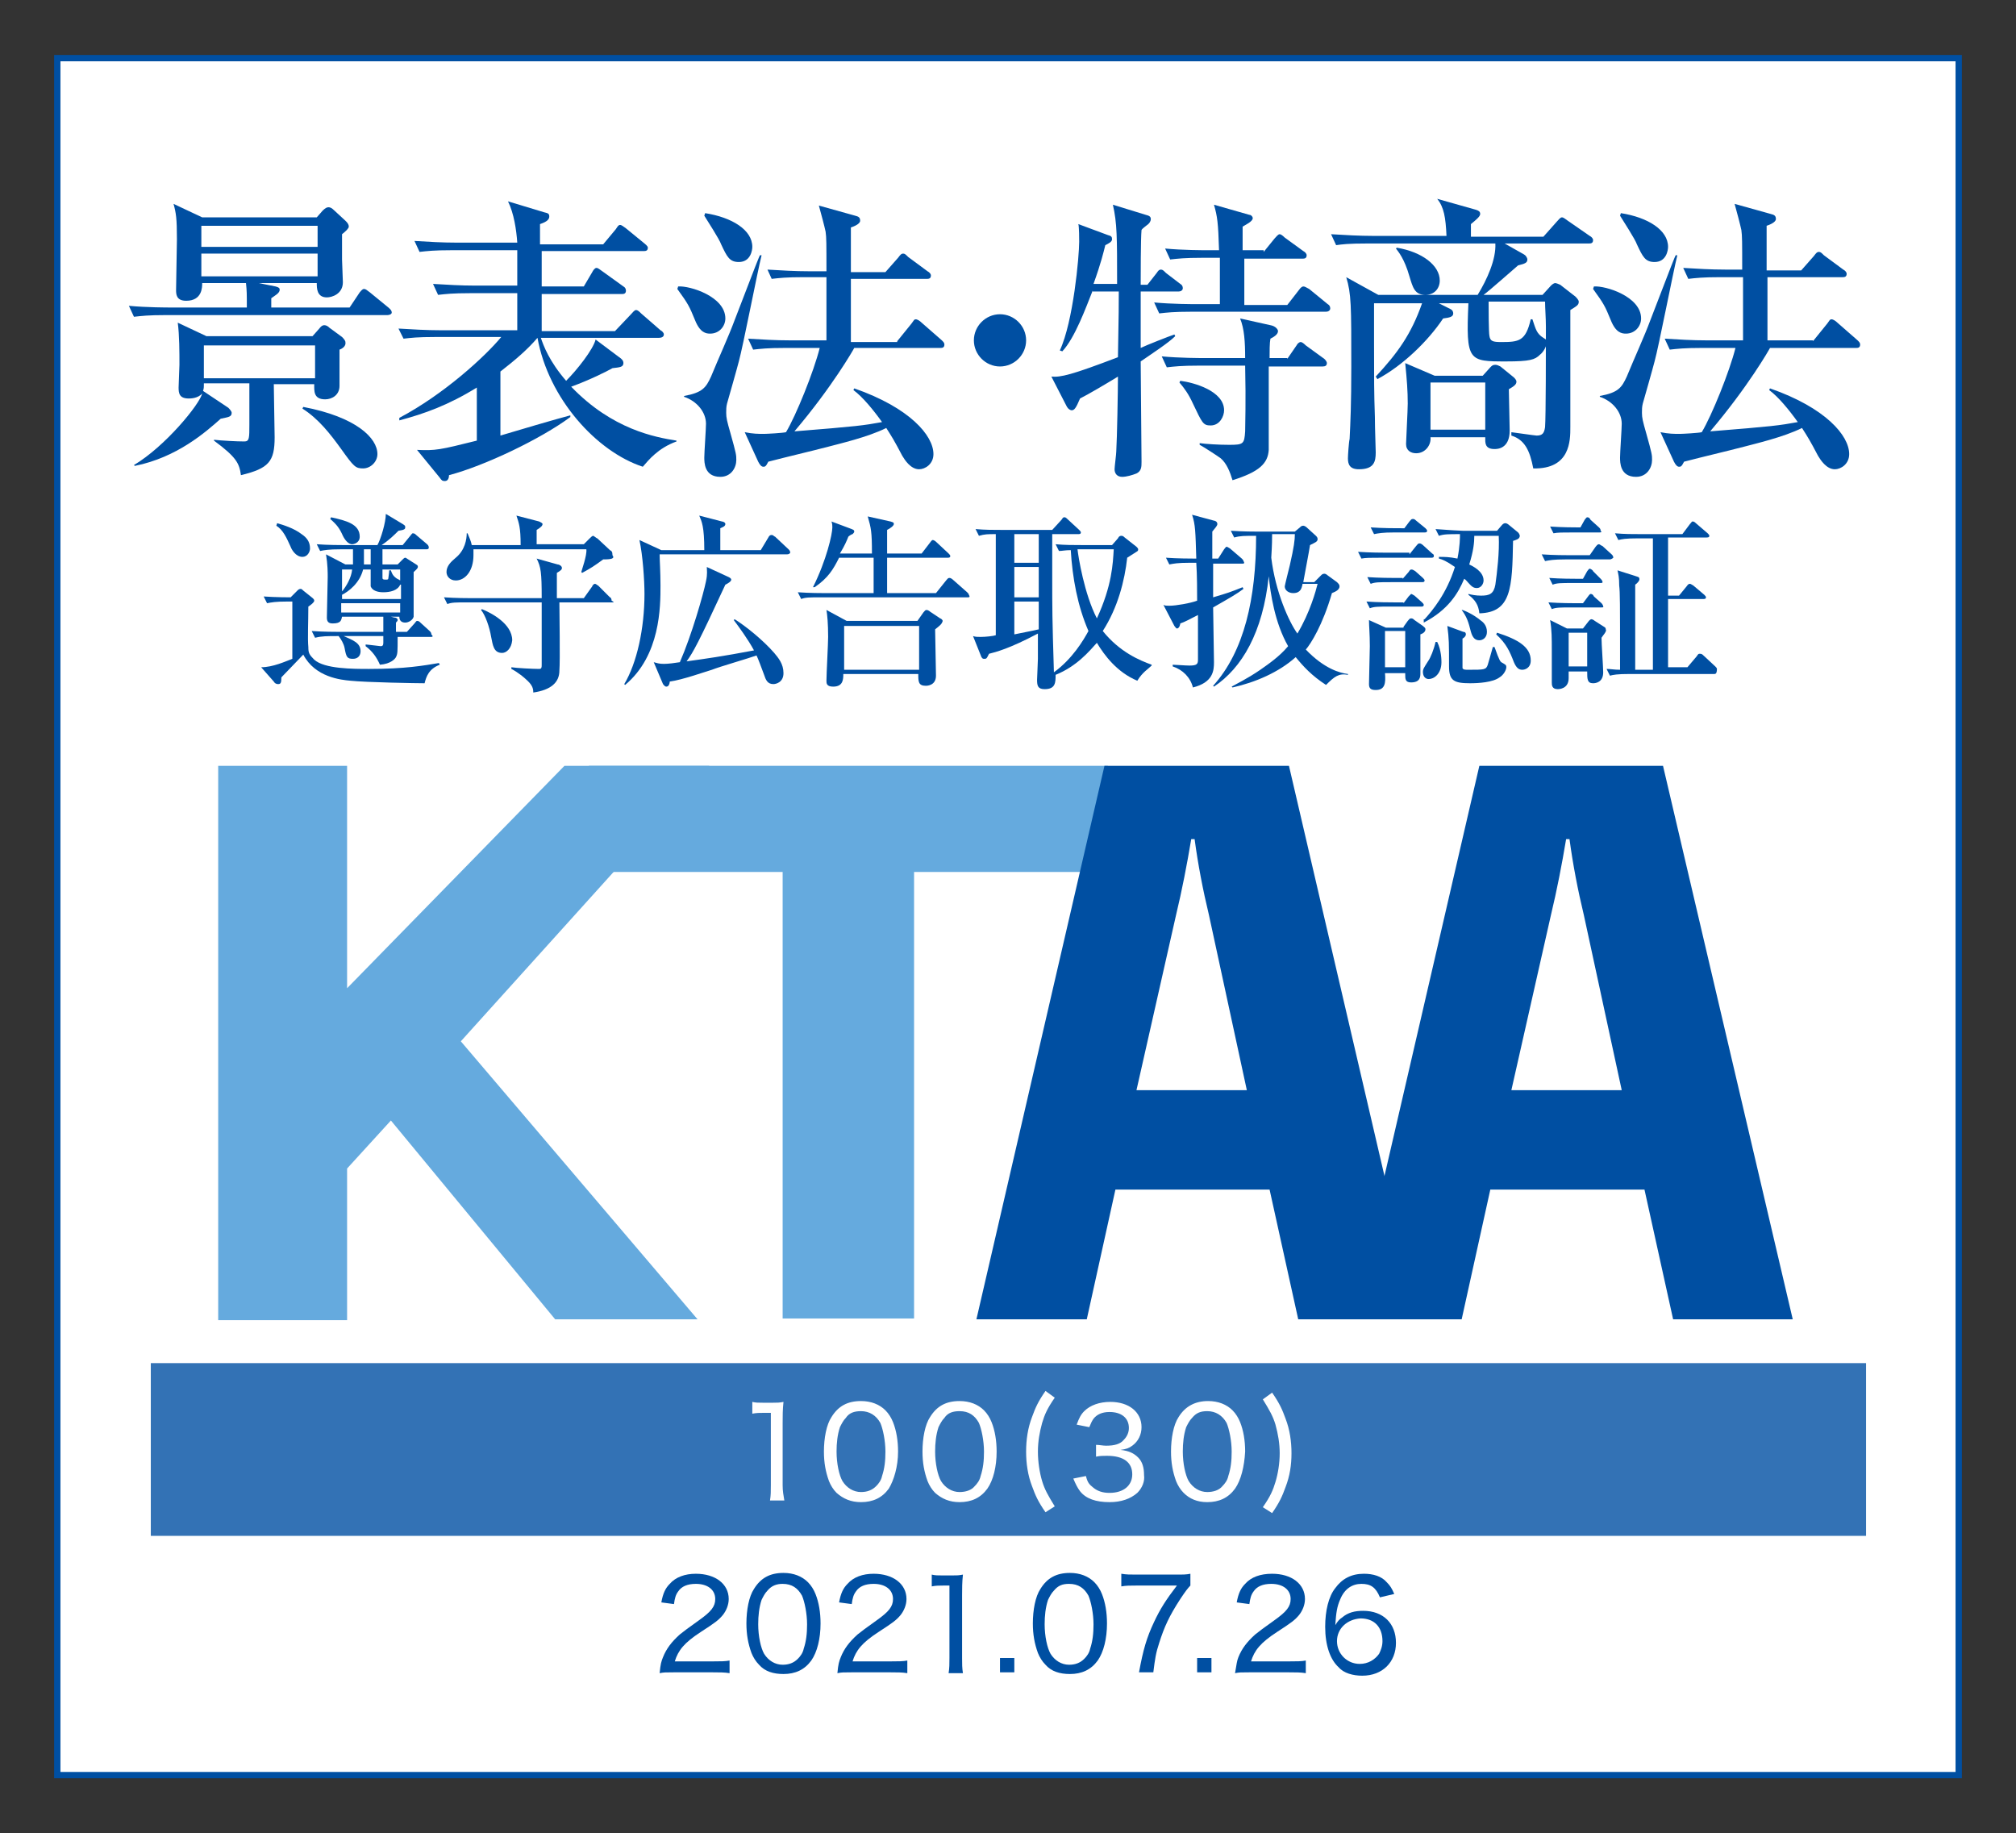
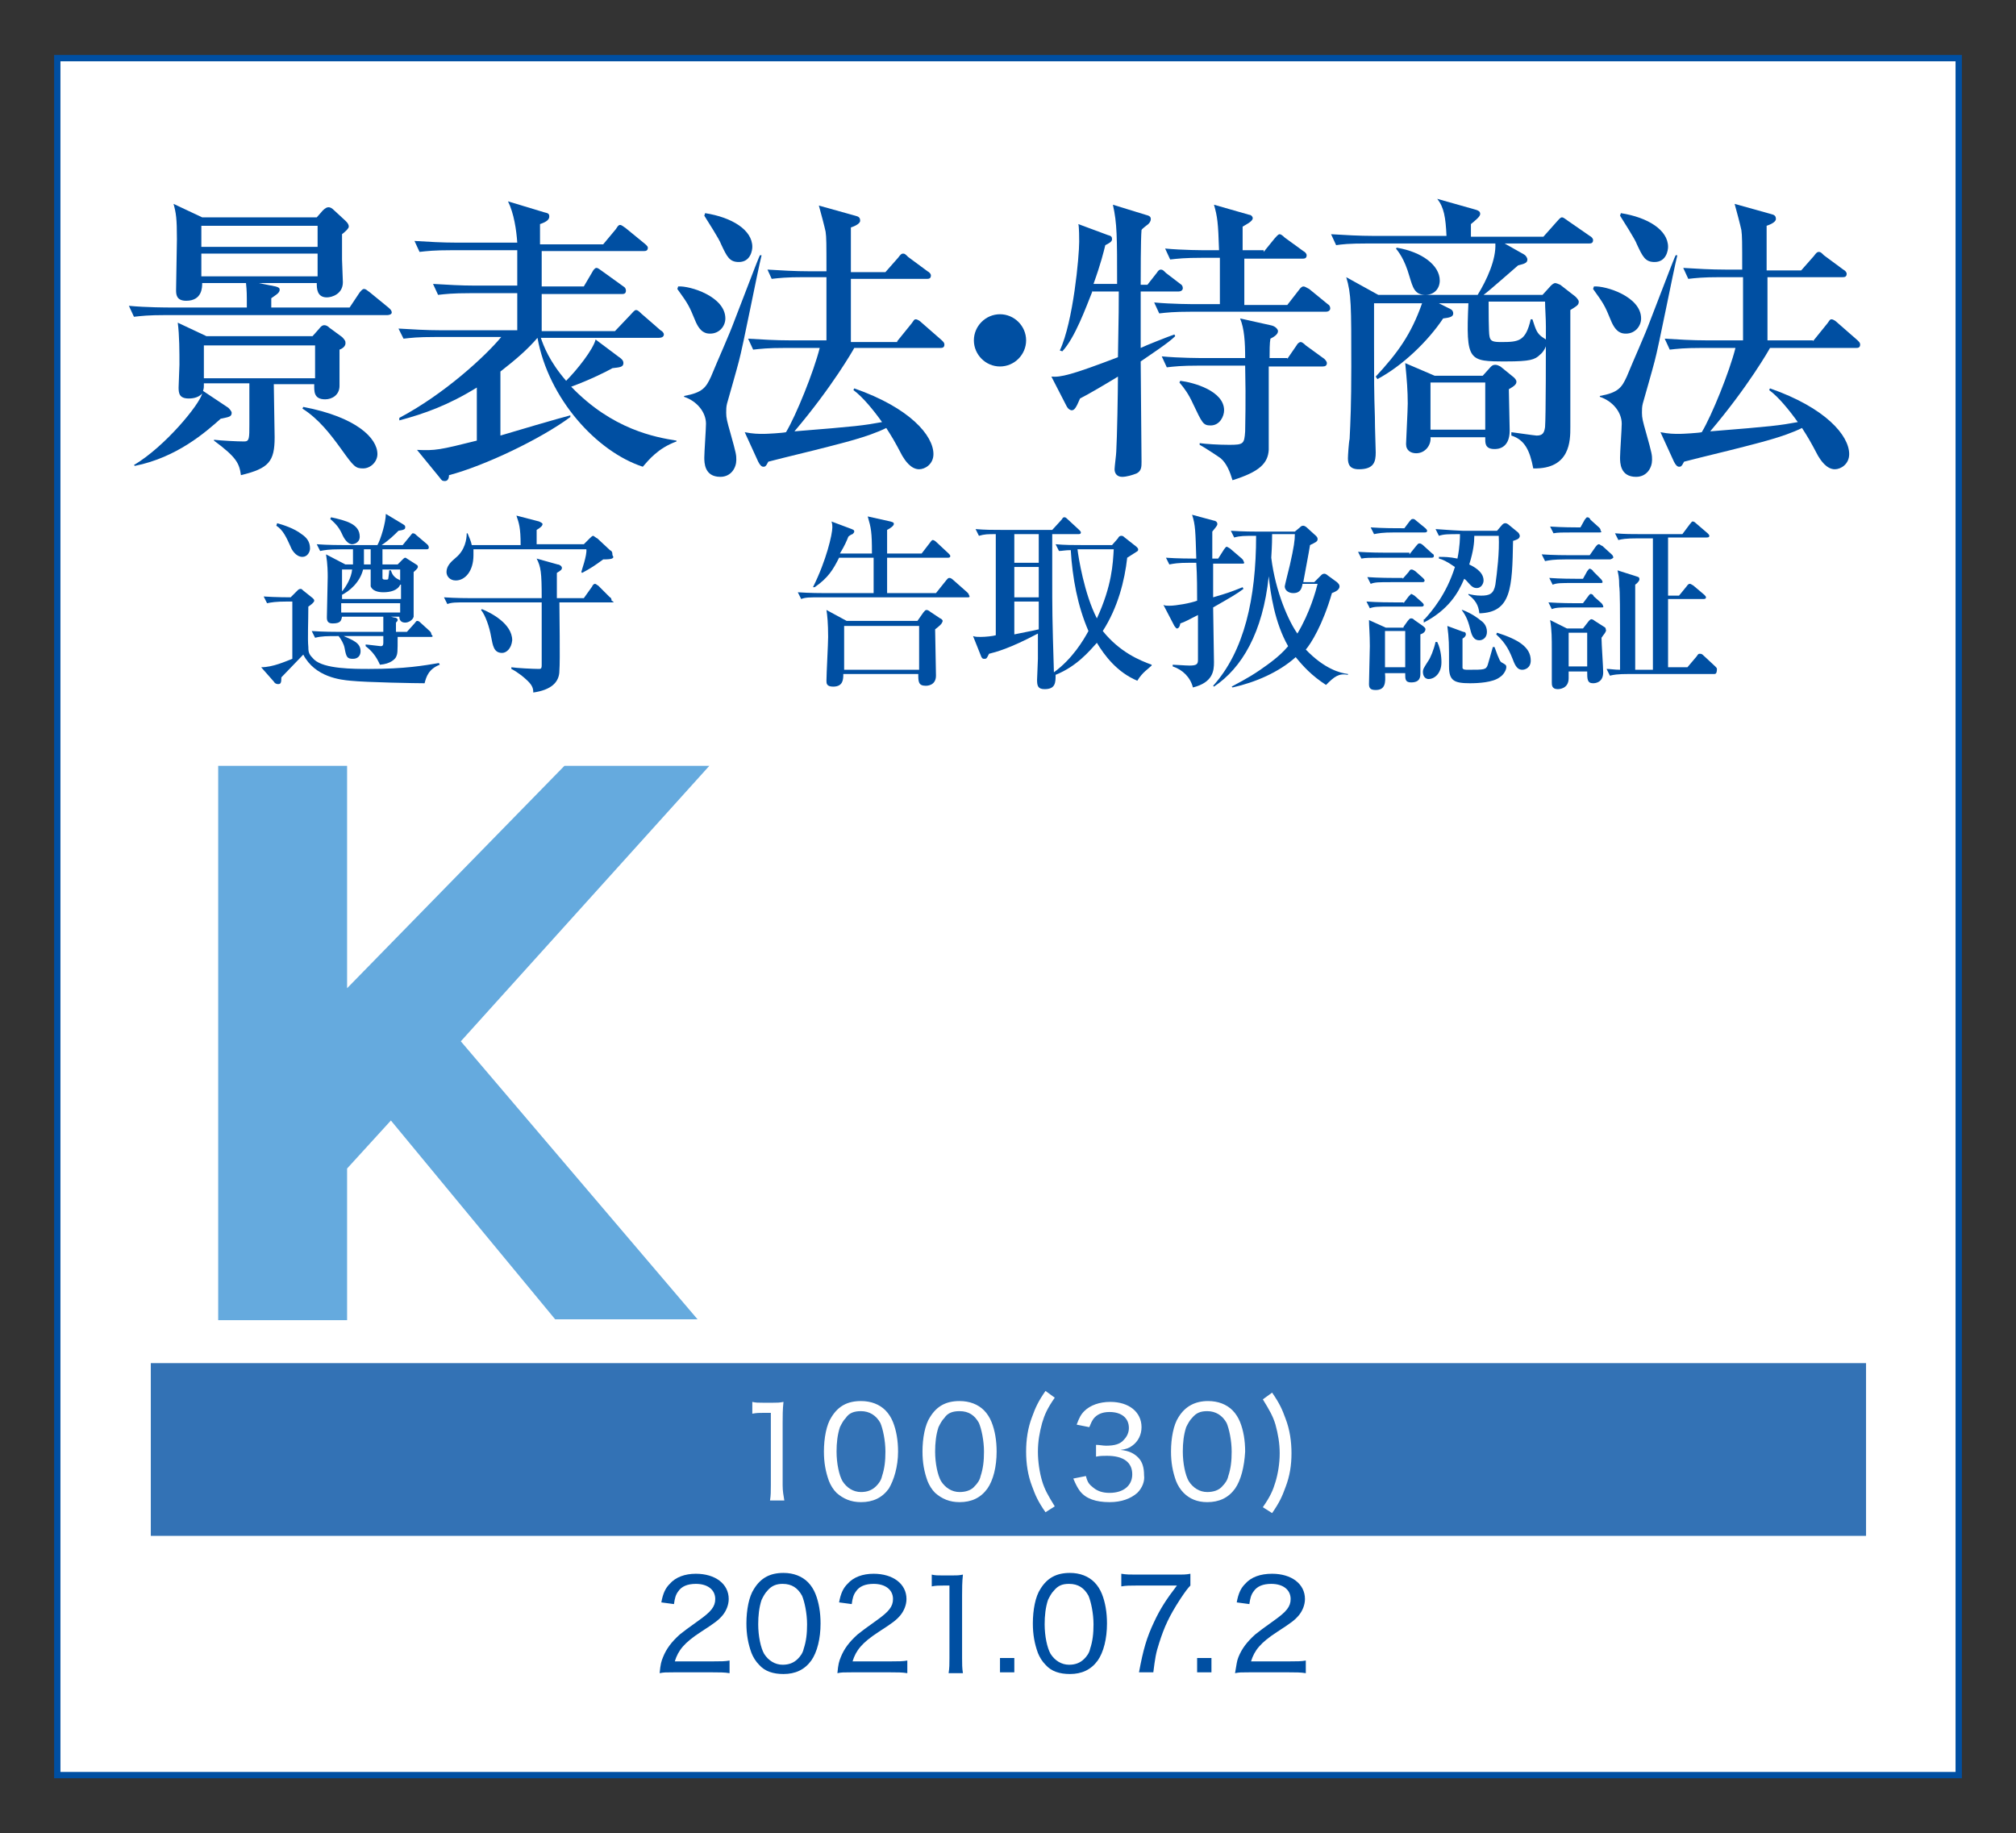
<svg xmlns="http://www.w3.org/2000/svg" version="1.1" id="レイヤー_1" x="0px" y="0px" viewBox="0 0 239.3 217.6" style="enable-background:new 0 0 239.3 217.6;" xml:space="preserve">
  <rect x="0" y="0" width="239.3" height="217.6" fill="#333333" stroke="none" />
  <style type="text/css">
	.st0{fill:#FFFFFF;stroke:#004FA2;stroke-width:0.75;stroke-miterlimit:10;}
	.st1{fill:#004FA2;}
	.st2{opacity:0.8;fill:#004FA2;}
	.st3{fill:#65AADE;}
</style>
  <rect x="6.8" y="6.9" class="st0" width="225.7" height="203.8" />
  <g>
-     <path class="st1" d="M212.8,156.6h-14.2l-3.4-15.4h-18.3l-3.4,15.4h-13.1l15.2-65.7h21.8L212.8,156.6z M188,108.6   c-0.7-2.9-1.3-6-1.7-9h-0.4c-0.5,3-1.1,6.1-1.8,9l-4.7,20.8h13.1L188,108.6z" />
-   </g>
+     </g>
  <g>
    <g>
      <path class="st1" d="M46,37.4H19.7c-2.1,0-2.9,0.1-3.8,0.2l-0.6-1.3c2.1,0.2,4.6,0.2,5,0.2h9c0-1.7,0-1.9-0.1-2.9h-5.2    c0,0.5,0,2.1-1.9,2.1c-1.2,0-1.2-0.8-1.2-1.3c0-0.9,0.1-5.1,0.1-6c0-2.5-0.1-3.1-0.4-4.2l3.4,1.6h13.6l0.7-0.8    c0.3-0.3,0.5-0.4,0.7-0.4c0.2,0,0.4,0.1,0.7,0.4l1.3,1.2c0.2,0.2,0.4,0.4,0.4,0.7c0,0.2-0.3,0.5-0.8,0.9v3c0,0.4,0.1,2.3,0.1,2.7    c0,1.4-1.3,1.8-1.9,1.8c-1.2,0-1.2-1.1-1.2-1.7h-6.9l2,0.4c0.4,0.1,0.5,0.2,0.5,0.4c0,0.4-0.6,0.7-1,1v1.1h9.3l1.2-1.8    c0.1-0.1,0.3-0.4,0.5-0.4c0.2,0,0.3,0.1,0.7,0.4l2.2,1.8c0.1,0.1,0.4,0.3,0.4,0.6C46.5,37.3,46.2,37.4,46,37.4z M40.3,41.5    c0,1.2,0,3.1,0,4.3c0,1.1-0.9,1.6-1.7,1.6c-1.4,0-1.3-1-1.3-1.8h-4.8c0,1,0.1,5.4,0.1,6.3c0,2.9-0.7,3.7-4,4.5    c-0.2-1.4-0.5-2.1-3.2-4.1v-0.1c0.9,0.1,2.7,0.2,3.6,0.2c0.6,0,0.6-0.4,0.6-2v-4.9h-5.4c0,0.5,0,0.6-0.1,0.9l3,2    c0.1,0.1,0.4,0.4,0.4,0.6c0,0.5-0.4,0.5-1.3,0.7c-1.8,1.6-5.2,4.6-10.2,5.6l-0.1-0.1c3.7-2.2,7.8-7.2,8.1-8.5    c-0.5,0.6-1.4,0.6-1.6,0.6c-1.1,0-1.2-0.6-1.2-1.3c0-0.4,0.1-2.3,0.1-2.7c0-1.5,0-3.5-0.2-5l3.4,1.6h12.6l0.8-0.9    c0.3-0.4,0.5-0.4,0.6-0.4c0.2,0,0.4,0.1,0.6,0.3l1.5,1.1c0.1,0.1,0.4,0.4,0.4,0.6C41.1,41.1,40.6,41.4,40.3,41.5z M37.6,26.8H23.9    v2.5h13.8V26.8z M37.6,30.1H23.9v2.7h13.8V30.1z M37.4,41H24.2v3.9h13.2V41z M43.1,55.6c-0.9,0-1.1-0.2-2.6-2.3    c-1.3-1.8-2.7-3.6-4.6-4.8l0.1-0.2c6.3,1.2,8.8,3.7,8.8,5.6C44.8,54.8,44,55.6,43.1,55.6z" />
      <path class="st1" d="M73.5,42.4c0.3,0.2,0.5,0.4,0.5,0.7c0,0.5-0.5,0.5-1.3,0.6c-0.7,0.4-2.7,1.4-4.9,2.2c4.9,5.1,10,6,12.5,6.4    v0.1c-2.2,0.8-3.3,2.2-4,3c-5.5-1.8-11.2-8.1-12.5-15.3c-1.2,1.4-2.6,2.6-4.4,4v7.6c1.3-0.4,7.1-2.1,8.3-2.4v0.2    c-3.5,2.6-10.2,5.8-14.4,6.9c0,0.3-0.1,0.7-0.5,0.7c-0.3,0-0.4-0.1-0.6-0.4l-2.7-3.3c2.2,0.1,2.7,0,7.1-1.1v-6.3    c-3.4,2.1-6.2,3.1-9.2,3.9l0-0.3c5.3-2.8,10.2-7.3,12.1-9.6h-7.8c-2.2,0-2.9,0.1-3.8,0.2L47.3,39c1.7,0.1,3.3,0.2,5,0.2h9.1v-4.4    h-5.6c-2.1,0-2.9,0.1-3.8,0.2l-0.6-1.3c1.7,0.1,3.3,0.2,5,0.2h5v-4.2h-7.8c-2.1,0-2.9,0.1-3.8,0.2l-0.6-1.3c1.6,0.1,3.3,0.2,5,0.2    h7.2c-0.1-1.5-0.4-3.5-1.1-4.9l4.3,1.3c0.5,0.1,0.6,0.2,0.6,0.5c0,0.3-0.2,0.6-1.1,0.9V29h7.5l1.5-1.8c0.2-0.3,0.3-0.5,0.5-0.5    c0.2,0,0.4,0.2,0.7,0.4l2.2,1.8c0.1,0.1,0.4,0.3,0.4,0.5c0,0.4-0.3,0.4-0.5,0.4H64.3V34h5l1-1.7c0.1-0.2,0.3-0.5,0.5-0.5    c0.2,0,0.4,0.2,0.7,0.4l2.5,1.8c0.2,0.1,0.3,0.3,0.3,0.5c0,0.4-0.3,0.4-0.5,0.4h-9.5v4.4H73l1.9-2c0.2-0.2,0.4-0.5,0.6-0.5    c0.2,0,0.4,0.2,0.6,0.4l2.3,2c0.2,0.1,0.4,0.3,0.4,0.5c0,0.3-0.3,0.4-0.6,0.4H64.2c0.3,0.9,1,2.8,3,5.1c1.3-1.3,3.2-3.7,3.5-4.9    L73.5,42.4z" />
      <path class="st1" d="M80.5,34c1.4-0.1,5.6,1.2,5.6,3.8c0,0.9-0.7,1.8-1.8,1.8c-0.5,0-1.2-0.1-1.8-1.6c-0.7-1.7-0.8-1.9-2.1-3.7    L80.5,34z M90.4,30.3c-0.5,2-2.2,10.8-2.7,12.6c-0.2,0.8-1.2,4.3-1.4,5c-0.1,0.4-0.1,0.7-0.1,1.1c0,0.6,0.1,1,0.5,2.4    c0.7,2.5,0.7,2.6,0.7,3.2c0,0.9-0.6,2-1.9,2c-1.9,0-1.9-1.7-1.9-2.3c0-0.6,0.2-3.4,0.2-4c0-1.4-1.1-2.7-2.6-3.2l0-0.1    c2.2-0.4,2.6-1,3.2-2.3c0.9-2.2,2.1-4.8,2.8-6.7c2.6-6.8,2.9-7.5,3-7.7H90.4z M83.7,25.3c3.2,0.5,5.6,2,5.6,4    c0,0.4-0.2,1.8-1.6,1.8c-1.1,0-1.4-0.6-2.1-2.1c-0.2-0.6-1.7-2.9-2-3.4L83.7,25.3z M106.5,40.5l1.7-2.1c0.3-0.4,0.3-0.5,0.5-0.5    c0.2,0,0.5,0.2,0.7,0.4l2.4,2.1c0.2,0.2,0.3,0.3,0.3,0.5c0,0.4-0.3,0.4-0.5,0.4h-10.2c-0.1,0.2-2.6,4.6-7.1,9.9    c7.5-0.6,8.2-0.7,10.4-1.1c-1-1.4-2.3-3-3.4-3.8l0.1-0.2c6.6,2.3,9.4,5.6,9.4,7.8c0,1.2-1,1.8-1.7,1.8c-1,0-1.7-1.1-2-1.6    c-1-1.9-1.2-2.2-1.9-3.3c-2.2,1.1-5.7,1.9-6.8,2.2c-2.3,0.6-4.9,1.2-7.2,1.8c-0.3,0.6-0.4,0.6-0.6,0.6s-0.4-0.2-0.6-0.6l-1.6-3.5    c1,0.2,1.6,0.2,2.3,0.2c0.3,0,2.2-0.1,2.6-0.2c1.2-2,3.3-7.2,4-10h-4.1c-2.1,0-2.9,0.1-3.8,0.2l-0.6-1.3c1.6,0.1,3.3,0.2,5,0.2    h4.3c0-1.4,0-6.6,0-7.5h-2.7c-2.1,0-2.9,0.1-3.8,0.2L91.1,32c1.6,0.1,3.3,0.2,5,0.2h2c0-3.3,0-4-0.1-4.7c-0.1-0.5-0.6-2.4-0.8-3.1    l4.3,1.2c0.4,0.1,0.6,0.2,0.6,0.6c0,0.4-0.8,0.7-1.1,0.8c0,0.3,0,4.9,0,5.3h4.1l1.5-1.7c0.3-0.4,0.4-0.5,0.6-0.5s0.3,0.1,0.6,0.4    l2.3,1.7c0.2,0.1,0.4,0.3,0.4,0.5c0,0.4-0.3,0.4-0.5,0.4H101c0,1.2,0,6.4,0,7.5H106.5z" />
      <path class="st1" d="M118.7,43.5c-1.7,0-3.1-1.4-3.1-3.1c0-1.7,1.4-3.1,3.1-3.1c1.7,0,3.1,1.4,3.1,3.1    C121.8,42.1,120.4,43.5,118.7,43.5z" />
      <path class="st1" d="M129.7,34.5c-0.8,2-2.1,5.6-3.6,7.2l-0.3-0.1c1.6-3.4,2.3-11.2,2.3-12.9c0-0.3,0-1.8-0.1-2.1l3.5,1.3    c0.4,0.1,0.5,0.2,0.5,0.5c0,0.3-0.4,0.5-0.8,0.7c-0.2,0.8-0.5,2.1-1.4,4.6h2.8c0-5.6,0-7.2-0.5-9.4l3.9,1.2    c0.4,0.1,0.6,0.2,0.6,0.5s-0.2,0.5-0.3,0.6c-0.1,0.1-0.7,0.5-0.8,0.7c-0.1,1-0.1,5.6-0.1,6.5h0.8l1.1-1.4c0.2-0.3,0.3-0.4,0.5-0.4    s0.3,0.1,0.6,0.4l1.7,1.3c0.2,0.1,0.3,0.3,0.3,0.5c0,0.3-0.3,0.4-0.5,0.4h-4.5v6.7c0.6-0.3,3.4-1.4,4-1.6l0.1,0.2    c-0.8,0.8-2.8,2.1-4.1,3c0,1.9,0.1,10.2,0.1,11.9c0,0.6,0,1.1-0.6,1.4c-0.5,0.2-1.2,0.4-1.7,0.4c-0.6,0-0.9-0.4-0.9-0.9    c0-0.3,0.2-1.8,0.2-2.1c0.1-1.6,0.2-7.3,0.2-8.9c-1.3,0.8-3.5,2.1-4.5,2.6c-0.5,1.2-0.7,1.4-1,1.4c-0.1,0-0.4-0.1-0.6-0.5    l-1.8-3.5c1.1,0.1,2.4-0.2,7.9-2.3c0.1-5.5,0.1-6.1,0.1-7.8H129.7z M150,29.9l1.3-1.6c0.2-0.2,0.4-0.5,0.6-0.5    c0.1,0,0.3,0.1,0.6,0.4l2.2,1.6c0.2,0.1,0.4,0.3,0.4,0.5c0,0.4-0.3,0.4-0.5,0.4h-6.9v5.5h5.1l1.4-1.8c0.2-0.3,0.4-0.4,0.5-0.4    c0.2,0,0.3,0.1,0.7,0.3l2.2,1.8c0.2,0.1,0.3,0.3,0.3,0.5c0,0.3-0.3,0.4-0.5,0.4h-16c-2.1,0-2.9,0.1-3.8,0.2l-0.6-1.3    c2.1,0.2,4.6,0.2,5,0.2h2.8c0-0.9,0-4.8,0-5.5h-2.1c-2.1,0-2.9,0.1-3.8,0.2l-0.6-1.3c2.1,0.2,4.6,0.2,5,0.2h1.4    c-0.1-3.3-0.2-4-0.6-5.4l4.2,1.2c0.2,0,0.4,0.2,0.4,0.4c0,0.4-0.9,0.8-1.2,1v2.8H150z M152.8,42.6l1.1-1.6    c0.1-0.2,0.3-0.4,0.5-0.4c0.1,0,0.3,0.1,0.6,0.4l2.2,1.6c0.1,0.1,0.3,0.3,0.3,0.5c0,0.3-0.2,0.4-0.5,0.4h-6.4c0,1.6,0,9.3,0,9.9    c-0.1,1.6-1.1,2.6-4.3,3.6c-0.3-1-0.7-2-1.4-2.6c-0.4-0.3-2.1-1.4-2.5-1.6l0-0.2c0.7,0.1,2.2,0.2,3.5,0.2c1.7,0,1.8-0.1,1.9-1.6    c0-1,0.1-3.3,0-7.8h-5.5c-2.1,0-2.9,0.1-3.8,0.2l-0.6-1.3c2.1,0.2,4.6,0.2,5,0.2h4.9c0-1.9-0.1-3.5-0.6-4.7l3.6,0.8    c0.6,0.1,0.9,0.5,0.9,0.7c0,0.4-0.5,0.7-0.9,0.9c-0.1,0.5-0.1,1.5-0.1,2.3H152.8z M140.1,45.2c1.6,0.2,5.2,1.2,5.2,3.5    c0,0.7-0.5,1.8-1.6,1.8c-0.9,0-1-0.3-2.1-2.6c-0.5-1.1-1-1.8-1.6-2.5L140.1,45.2z" />
      <path class="st1" d="M176.7,36c0,0.4,0,3.5,0.1,3.9c0.1,0.6,0.4,0.7,1.4,0.7c2.1,0,2.9-0.1,3.5-2.7h0.2c0.4,1.2,0.5,1.7,1.3,2.2    c0.3,0.2,0.4,0.2,0.4,0.5c0,0.5-0.4,1.2-0.8,1.5c-0.6,0.6-1.2,0.8-4,0.8c-4.5,0-4.8,0-4.5-6.9h-3.5l1.4,0.7    c0.2,0.1,0.3,0.3,0.3,0.5c0,0.4-0.4,0.5-1.2,0.6c-1.8,2.7-4.8,5.6-7.8,7.2l-0.2-0.3c2.6-2.8,4.2-5,5.5-8.7h-5.7v4.9    c0,4.1,0,5.7,0.1,8.6c0,1.4,0.1,3.7,0.1,4.2c0,1.1-0.2,2-2,2c-1.1,0-1.3-0.6-1.3-1.3c0-0.3,0.1-1.9,0.2-2.3c0.1-2,0.2-4.1,0.2-8.6    c0-7.3,0-8.6-0.6-10.6l3.8,2.1h11.8c1.1-1.8,2.2-4.2,2.1-6.1h-15.1c-2.4,0-3.1,0.1-3.8,0.2l-0.6-1.3c1.6,0.1,3.4,0.2,5,0.2h8.7    c-0.1-2.2-0.3-3.4-1.1-4.4l4.6,1.3c0.3,0.1,0.5,0.2,0.5,0.5c0,0.3-0.5,0.7-1.1,1.2c0,0.5,0,0.8,0,1.5h8.6l1.6-1.8    c0.2-0.2,0.4-0.5,0.6-0.5c0.2,0,0.4,0.2,0.7,0.4l2.6,1.8c0.2,0.1,0.4,0.3,0.4,0.5c0,0.4-0.3,0.4-0.5,0.4h-10l2.3,1.3    c0.2,0.1,0.4,0.4,0.4,0.6c0,0.4-0.3,0.5-1.1,0.7c-0.6,0.5-3.4,3-4.1,3.5h7l1-1.1c0.2-0.2,0.4-0.3,0.5-0.3s0.4,0.1,0.6,0.2l1.8,1.4    c0.1,0.1,0.4,0.4,0.4,0.6c0,0.4-0.2,0.5-1,1c0,2,0,11.7,0,13.9c0,1.6,0,5-4.4,4.9c-0.4-2.1-1-3.4-2.6-3.9l0-0.4    c0.1,0,2.8,0.4,3,0.4c0.7,0,0.9-0.3,1-1c0.1-1.2,0.1-9.3,0.1-11.9c0-1.1-0.1-2.2-0.1-3H176.7z M165.8,29.4c3,0.5,5.1,2.1,5.1,3.9    c0,0.9-0.6,1.7-1.7,1.7c-1.3,0-1.5-0.9-1.9-2.2c-0.6-2.1-1.3-2.9-1.6-3.3L165.8,29.4z M176,44.6l0.9-1c0.2-0.2,0.3-0.3,0.6-0.3    c0.2,0,0.4,0.1,0.6,0.2l1.6,1.3c0.1,0.1,0.3,0.3,0.3,0.5c0,0.3-0.2,0.5-0.9,0.9c0,0.7,0.1,4.1,0.1,4.9c0,2.2-1.5,2.2-1.8,2.2    c-1.2,0-1.1-0.8-1.1-1.4h-6.5c0.1,0.9-0.6,1.9-1.7,1.9c-0.6,0-1.2-0.3-1.2-1.1c0-0.4,0.2-4,0.2-4.8c0-1.5-0.1-2.8-0.3-4.8l3.5,1.5    H176z M169.8,45.5V51h6.5v-5.6H169.8z" />
      <path class="st1" d="M189.2,34c1.4-0.1,5.6,1.2,5.6,3.8c0,0.9-0.7,1.8-1.8,1.8c-0.5,0-1.2-0.1-1.8-1.6c-0.7-1.7-0.8-1.9-2.1-3.7    L189.2,34z M199.1,30.3c-0.5,2-2.2,10.8-2.7,12.6c-0.2,0.8-1.2,4.3-1.4,5c-0.1,0.4-0.1,0.7-0.1,1.1c0,0.6,0.1,1,0.5,2.4    c0.7,2.5,0.7,2.6,0.7,3.2c0,0.9-0.6,2-1.9,2c-1.9,0-1.9-1.7-1.9-2.3c0-0.6,0.2-3.4,0.2-4c0-1.4-1.1-2.7-2.6-3.2l0-0.1    c2.2-0.4,2.6-1,3.2-2.3c0.9-2.2,2.1-4.8,2.8-6.7c2.6-6.8,2.9-7.5,3-7.7H199.1z M192.4,25.3c3.2,0.5,5.6,2,5.6,4    c0,0.4-0.2,1.8-1.6,1.8c-1.1,0-1.4-0.6-2.1-2.1c-0.2-0.6-1.7-2.9-2-3.4L192.4,25.3z M215.2,40.5l1.7-2.1c0.3-0.4,0.3-0.5,0.5-0.5    c0.2,0,0.5,0.2,0.7,0.4l2.4,2.1c0.2,0.2,0.3,0.3,0.3,0.5c0,0.4-0.3,0.4-0.5,0.4h-10.2c-0.1,0.2-2.6,4.6-7.1,9.9    c7.5-0.6,8.2-0.7,10.4-1.1c-1-1.4-2.3-3-3.4-3.8l0.1-0.2c6.6,2.3,9.4,5.6,9.4,7.8c0,1.2-1,1.8-1.7,1.8c-1,0-1.7-1.1-2-1.6    c-1-1.9-1.2-2.2-1.9-3.3c-2.2,1.1-5.7,1.9-6.8,2.2c-2.3,0.6-4.9,1.2-7.2,1.8c-0.3,0.6-0.4,0.6-0.6,0.6s-0.4-0.2-0.6-0.6l-1.6-3.5    c1,0.2,1.6,0.2,2.3,0.2c0.3,0,2.2-0.1,2.6-0.2c1.2-2,3.3-7.2,4-10H202c-2.1,0-2.9,0.1-3.8,0.2l-0.6-1.3c1.6,0.1,3.3,0.2,5,0.2h4.3    c0-1.4,0-6.6,0-7.5h-2.7c-2.1,0-2.9,0.1-3.8,0.2l-0.6-1.3c1.6,0.1,3.3,0.2,5,0.2h2c0-3.3,0-4-0.1-4.7c-0.1-0.5-0.6-2.4-0.8-3.1    l4.3,1.2c0.4,0.1,0.6,0.2,0.6,0.6c0,0.4-0.8,0.7-1.1,0.8c0,0.3,0,4.9,0,5.3h4.1l1.5-1.7c0.3-0.4,0.4-0.5,0.6-0.5s0.3,0.1,0.6,0.4    l2.3,1.7c0.2,0.1,0.4,0.3,0.4,0.5c0,0.4-0.3,0.4-0.5,0.4h-8.9c0,1.2,0,6.4,0,7.5H215.2z" />
    </g>
  </g>
  <g>
    <path class="st1" d="M50.4,81.1c-0.9,0-6.9-0.1-8.8-0.3c-1.1-0.1-4.2-0.4-5.6-3.1c-0.4,0.4-2.2,2.3-2.6,2.7c0,0.7-0.1,0.8-0.4,0.8   c-0.2,0-0.4-0.1-0.5-0.3L31,79.2c1.4,0,2.9-0.7,3.7-1c0-5.7,0-6.3,0-6.8h-0.6c-1.4,0-1.9,0.1-2.4,0.2l-0.4-0.8   c1.4,0.1,3.1,0.1,3.2,0.1l0.8-0.8c0.1-0.1,0.2-0.2,0.4-0.2c0.1,0,0.2,0.1,0.3,0.2l1,0.8c0.1,0.1,0.3,0.2,0.3,0.4   c0,0.2-0.4,0.5-0.7,0.7c0,1.8-0.1,3.8,0,4.8c0,0.7,0.1,0.9,0.7,1.5c1.2,1.1,4.6,1.1,6.5,1.1c4.3,0,6.5-0.4,8.3-0.7l0.1,0.2   C50.9,79.4,50.6,80.3,50.4,81.1z M35.9,66.1c-0.8,0-1.3-0.9-1.4-1.2c-0.5-1.1-0.9-2-1.7-2.5l0.1-0.3c0.7,0.2,2,0.6,2.9,1.3   c0.6,0.4,1,0.9,1,1.7C36.8,65.5,36.5,66.1,35.9,66.1z M51.1,75.6h-3.9c0,1.8,0,2-0.2,2.4c-0.1,0.2-0.6,0.8-1.9,0.9   c-0.4-0.9-0.9-1.6-1.7-2.2v-0.2c0.2,0,1.7,0.2,1.8,0.2c0.2,0,0.3-0.1,0.3-0.4c0,0,0-0.5,0-0.8h-4.7c1.1,0.5,2,0.8,2,1.8   c0,0.5-0.3,0.9-0.9,0.9c-0.7,0-0.8-0.2-1-1.3c-0.1-0.5-0.4-1-0.7-1.4c-1.4,0-2,0-2.8,0.2L37,74.9c1.4,0.1,2.9,0.1,3.2,0.1h5.3   c0-0.2,0-1.6,0-1.8h-4.9c-0.1,0.4-0.1,0.8-1.1,0.8c-0.5,0-0.7-0.2-0.7-0.7c0-0.7,0.1-4.1,0.1-4.8c0-0.5,0-1.5-0.2-2.7L41,67h0.9   c0-0.3,0-1.1,0-1.8h-1.5c-1.4,0-1.9,0.1-2.4,0.2l-0.4-0.8c1.3,0.1,2.9,0.1,3.2,0.1h4c0.4-0.7,1-2.7,1-3.7l2,1.2   c0.3,0.2,0.3,0.2,0.3,0.4c0,0.2-0.1,0.3-0.8,0.4c-0.5,0.5-1.1,1.1-2,1.7h2.5l0.9-1.1c0.1-0.1,0.2-0.3,0.3-0.3   c0.2,0,0.3,0.1,0.4,0.2l1.3,1.1c0.1,0.1,0.2,0.2,0.2,0.4c0,0.2-0.2,0.2-0.3,0.2h-5.2V67h1.8l0.6-0.6c0.1-0.1,0.2-0.2,0.3-0.2   c0.1,0,0.2,0.1,0.2,0.1l1.1,0.7c0.2,0.1,0.2,0.2,0.2,0.3c0,0.2-0.4,0.5-0.5,0.6c0,0.8,0,5,0,5.3c-0.1,0.4-0.6,0.7-1,0.7   c-0.4,0-0.7-0.2-0.7-0.7h-1l0.4,0.1c0.2,0,0.4,0.1,0.4,0.3c0,0.1-0.1,0.2-0.2,0.3c0,0.1,0,0.7,0,1.1h1.3l0.9-1   c0.1-0.1,0.2-0.3,0.3-0.3c0.2,0,0.3,0.1,0.4,0.2l1.1,1c0.1,0.1,0.2,0.2,0.2,0.4C51.5,75.6,51.3,75.6,51.1,75.6z M41.8,64.6   c-0.4,0-0.8-0.4-1.1-1c-0.4-0.9-0.7-1.3-1.5-2l0.1-0.2c1.8,0.4,3.4,0.8,3.4,2.3C42.7,64.5,41.9,64.6,41.8,64.6z M47.5,69.4   c-0.3,0.7-1.2,0.9-2,0.9c-0.7,0-1.3-0.2-1.5-0.7C44,69.2,44,69.1,44,67.6h-0.9c-0.4,1.6-1.7,2.6-2.5,3v0.5h7V69.4z M40.6,67.6v2.6   c0.5-0.6,1.1-1.6,1.2-2.6H40.6z M47.5,71.6h-7v1.1h7V71.6z M43.2,65.2c0,1,0,1.5,0,1.8H44l0-1.8H43.2z M47.5,67.6h-2.1v1   c0,0.2,0.2,0.2,0.4,0.2c0.2,0,0.3,0,0.3-0.2c0-0.1,0.1-0.6,0.1-0.9h0.2c0.1,0.3,0.2,0.6,0.6,0.9c0.1,0.1,0.4,0.2,0.5,0.3V67.6z" />
    <path class="st1" d="M72.7,71.5h-6.3c0,1.3,0.1,6.9,0,8.1c0,1.4-1,2.3-3.1,2.6c0-0.5-0.1-0.9-0.9-1.6c-0.1-0.1-0.9-0.8-1.7-1.2   l0-0.2c0.6,0.1,2.6,0.2,3.3,0.2c0.3,0,0.3-0.2,0.3-0.5c0-2.1,0-5.3,0-7.4h-8.8c-1.4,0-1.9,0-2.4,0.2l-0.4-0.8   c1.4,0.1,3,0.1,3.2,0.1h8.4c0-3.1-0.1-3.7-0.6-4.7l2.5,0.7c0.2,0,0.5,0.2,0.5,0.4c0,0.2-0.1,0.3-0.6,0.6v3h3.2l1-1.4   c0-0.1,0.2-0.3,0.3-0.3c0.2,0,0.3,0.2,0.4,0.2l1.4,1.4c0.1,0,0.2,0.2,0.2,0.4C73,71.5,72.8,71.5,72.7,71.5z M71.6,66.4   c-1.1,0.8-1.4,1-2.5,1.6l-0.1-0.1c0-0.1,0.7-2,0.6-2.7H56.2c0,0.2,0,0.4,0,0.7c0,1.9-1,3-2.1,3c-0.7,0-1.1-0.5-1.1-1   c0-0.7,0.5-1.2,1.1-1.7c1.1-0.9,1.3-2.2,1.3-2.9h0.1c0.2,0.5,0.4,0.9,0.5,1.4h5.8c0-2.1-0.2-2.6-0.5-3.5l2.7,0.7   c0.2,0.1,0.4,0.2,0.4,0.3c0,0.2-0.2,0.4-0.7,0.7v1.7h5.6l0.7-0.7c0.1-0.1,0.3-0.3,0.4-0.3s0.4,0.3,0.5,0.3l1.5,1.4   c0.2,0.1,0.3,0.2,0.3,0.6C73,66.3,72.6,66.4,71.6,66.4z M59.6,77.5c-1,0-1.1-0.9-1.3-1.9c-0.2-1.2-0.7-2.6-1.2-3.2l0.1-0.1   c1,0.4,3.6,1.7,3.6,3.7C60.7,77,60.1,77.5,59.6,77.5z" />
-     <path class="st1" d="M93.3,65.8h-15c0,0.8,0.1,2,0.1,3.7c0,2.5,0,8.3-4.2,11.8l-0.1-0.1c1.5-2.5,2.4-6.6,2.4-10.7   c0-1.6-0.2-4.6-0.6-6.4l2.6,1.2h5.1c0-2.8-0.3-3.4-0.6-4.1l2.7,0.7c0.1,0,0.4,0.1,0.4,0.3c0,0.3-0.4,0.4-0.6,0.5v2.6h4.8l0.9-1.5   c0.1-0.2,0.2-0.3,0.4-0.3s0.3,0.2,0.4,0.2l1.6,1.5c0.1,0.1,0.2,0.2,0.2,0.4C93.7,65.8,93.5,65.8,93.3,65.8z M91.8,81.2   c-0.7,0-0.9-0.5-1.1-1.1c-0.3-0.8-0.7-1.9-0.9-2.3c-0.8,0.3-4.6,1.4-5.3,1.7c-0.7,0.2-3.5,1.2-5,1.4c0,0.2-0.1,0.6-0.4,0.6   c-0.2,0-0.3-0.2-0.4-0.3l-1.1-2.6c0.4,0.1,0.6,0.2,1.2,0.2c0.5,0,1.3-0.1,1.9-0.2c1.4-3.2,2.8-8.1,3.1-9.6c0.2-0.9,0.1-1.3,0.1-1.7   l2.6,1.2c0.2,0.1,0.3,0.2,0.3,0.3c0,0.2-0.3,0.4-0.7,0.6c-3.2,6.9-3.8,8-4.6,9.1c2.2-0.3,4.3-0.6,8-1.3c-0.7-1.3-1.8-2.8-2.4-3.6   l0.1-0.1c1.3,0.8,3.4,2.5,4.7,4c0.5,0.6,1.1,1.3,1.1,2.4C93,81,92.1,81.2,91.8,81.2z" />
    <path class="st1" d="M114.9,70.9H97.5c-1.4,0-1.9,0-2.4,0.2l-0.4-0.8c1.4,0.1,2.9,0.1,3.2,0.1h5.8v-4.2h-4.1   c-0.7,1.4-1.3,2.4-2.9,3.5l-0.2,0c1.6-3.2,2.3-6.3,2.3-7.1c0-0.2,0-0.4-0.1-0.7l2.4,0.9c0.2,0.1,0.3,0.1,0.3,0.3   c0,0.1-0.1,0.2-0.2,0.3c-0.1,0-0.4,0.2-0.5,0.3c-0.2,0.5-0.4,1-1,2h3.8c0-2.6-0.1-3-0.5-4.4l2.7,0.6c0.3,0.1,0.4,0.1,0.4,0.3   c0,0.2-0.4,0.5-0.8,0.7v2.8h4.1l1-1.3c0.2-0.3,0.3-0.3,0.3-0.3c0.2,0,0.4,0.2,0.4,0.2l1.5,1.4c0.1,0.1,0.2,0.2,0.2,0.3   c0,0.2-0.2,0.2-0.3,0.2h-7.2v4.2h5.8l1.2-1.5c0.2-0.2,0.2-0.3,0.4-0.3s0.4,0.2,0.4,0.2l1.7,1.5c0.1,0.1,0.2,0.2,0.2,0.3   C115.2,70.9,115,70.9,114.9,70.9z M111,74.7c0,0.8,0.1,4.6,0.1,5.5c0,1.2-1.1,1.2-1.2,1.2c-0.9,0-0.9-0.5-0.9-1.4h-8.9   c0,0.6,0,1.5-1.2,1.5c-0.8,0-0.8-0.4-0.8-0.7c0-0.8,0.2-4.4,0.2-5.2c0-1.6-0.1-2.6-0.2-3.2l2.4,1.3h8.4l0.7-1   c0.2-0.2,0.2-0.3,0.4-0.3c0.1,0,0.3,0.1,0.4,0.2l1.2,0.8c0.1,0,0.3,0.2,0.3,0.3C111.8,74.1,111.5,74.3,111,74.7z M109.1,74.3h-8.9   v5.2h8.9V74.3z" />
    <path class="st1" d="M135,80.8c-2.4-1-3.9-3-4.8-4.5c-0.9,1-2.4,2.8-4.9,3.8c0,0.9,0,1.7-1.3,1.7c-0.8,0-0.9-0.4-0.9-1.1   c0-0.2,0.1-2.2,0.1-2.5c0-0.4,0-2.5,0-3c-3.4,1.8-5,2.2-5.8,2.4c-0.3,0.6-0.3,0.6-0.6,0.6c-0.2,0-0.2-0.1-0.3-0.2l-1-2.5   c0.3,0.1,0.5,0.1,0.9,0.1c0.6,0,1.5-0.1,1.8-0.2V63.4c-1,0-1.3,0-2,0.2l-0.4-0.8c1.1,0.1,2.1,0.1,3.2,0.1h5.9l1.1-1.2   c0.2-0.3,0.2-0.3,0.4-0.3c0.1,0,0.3,0.2,0.4,0.3l1.3,1.2c0.1,0.1,0.2,0.2,0.2,0.3c0,0.2-0.2,0.2-0.3,0.2h-3.1v4.9   c0,4.2,0,4.9,0.2,11.5c2.2-1.6,3.5-3.8,4.1-4.9c-1.3-3-1.9-6.3-2.1-9.6c-0.7,0-1,0.1-1.4,0.1l-0.4-0.8c1.1,0.1,2.1,0.1,3.2,0.1h3.5   l0.7-0.8c0.1-0.2,0.2-0.3,0.4-0.3c0.1,0,0.2,0,0.4,0.2l1.4,1.1c0.1,0.1,0.2,0.2,0.2,0.3c0,0.1,0,0.2-0.2,0.3   c-0.3,0.2-0.8,0.5-1.1,0.7c-0.3,2.7-1.1,5.9-2.9,8.7c2,2.5,4.4,3.5,5.8,4v0.1C136.3,79.4,135.6,79.8,135,80.8z M123.3,63.4h-2.9   v3.4h2.9V63.4z M123.3,67.3h-2.9v3.6h2.9V67.3z M123.3,71.4h-2.9v3.9c0.9-0.2,2.1-0.4,2.9-0.6V71.4z M128.4,65.2h-0.5   c0.1,0.9,0.8,5.3,2.3,8.2c1.8-3.9,1.9-6.5,2-8.2H128.4z" />
    <path class="st1" d="M147.5,66.9h-3.5c0,0.5,0,3,0,3.3c0,0.4,0,0.4,0,0.7c1.7-0.5,2-0.6,3.5-1.2l0.1,0.2c-0.8,0.6-1.5,1-3.6,2.2   c0,0.5,0.1,6.5,0.1,6.5c0,1-0.1,2.4-2.5,3c-0.3-1.2-1.2-2.1-2.4-2.5l0-0.2c0.3,0,1.5,0.1,2,0.1c0.9,0,1-0.2,1-0.7c0-2,0-2.3,0-5.3   c-1.2,0.6-1.5,0.8-2.1,1c0,0.1-0.1,0.6-0.4,0.6c-0.1,0-0.2-0.2-0.3-0.3l-1.3-2.5c0.2,0.1,0.4,0.1,0.7,0.1c0.8,0,2.5-0.3,3.3-0.6   c0-1.1,0-3-0.1-4.5h-0.8c-1.4,0-1.9,0.1-2.4,0.2l-0.4-0.8c1.4,0.1,3,0.1,3.2,0.1h0.4c-0.1-3.2-0.1-4-0.5-5.2l2.6,0.7   c0.1,0,0.4,0.1,0.4,0.4c0,0.2-0.2,0.4-0.6,0.9c0,0.4,0,1.6,0,2.5v0.7h0.7l0.7-1.1c0.1-0.1,0.2-0.3,0.3-0.3s0.2,0.1,0.4,0.2l1.4,1.2   c0.1,0.1,0.2,0.2,0.2,0.3C147.8,66.9,147.6,66.9,147.5,66.9z M157.4,81.3c-1.7-1.1-2.7-2.2-3.6-3.3c-2,1.8-4.8,3-7.5,3.6l-0.1-0.1   c0.5-0.3,1.8-0.9,3.4-2c1-0.7,2.3-1.6,3.3-2.8c-1.6-2.8-2.1-6.3-2.3-8.3c-0.7,6.7-3.2,10.9-6.5,13.1l-0.1-0.1   c3.7-4.1,5.1-10.4,5.1-17.8c-1.4,0-1.9,0-2.6,0.2l-0.4-0.8c1.4,0.1,2.9,0.1,3.2,0.1h4.4l0.6-0.5c0.1-0.1,0.2-0.2,0.4-0.2   c0.1,0,0.3,0.1,0.4,0.2l1.1,1c0.1,0.1,0.2,0.2,0.2,0.4c0,0.3-0.3,0.4-0.9,0.7c-0.1,0.7-0.7,3.8-0.8,4.4h1.3l0.8-0.8   c0.1-0.1,0.2-0.2,0.4-0.2c0.2,0,0.4,0.2,0.4,0.2l1.1,0.8c0.2,0.2,0.3,0.3,0.3,0.5c0,0.5-0.7,0.7-0.9,0.8c-1.1,3.8-2.5,6-3.1,6.7   c2.2,2.3,4.1,2.8,5,2.9v0.1C158.9,79.9,158.4,80.3,157.4,81.3z M154.6,69.4c-0.1,0.4-0.2,1-1.1,1c-0.5,0-1-0.3-1-0.8   c0-0.1,0.5-2.1,0.6-2.5c0.5-2.2,0.6-3,0.6-3.7H151c0,0.5,0,1.2-0.1,2.8c0.5,4.1,2.1,7.6,3.1,9c1.5-2.5,2.2-5.1,2.4-5.9H154.6z" />
    <path class="st1" d="M167.3,65.8l0.8-1c0.2-0.2,0.2-0.3,0.4-0.3s0.4,0.2,0.4,0.2l1.1,1c0.2,0.1,0.2,0.2,0.2,0.3   c0,0.2-0.2,0.2-0.3,0.2h-5.9c-1.4,0-1.9,0-2.4,0.1l-0.4-0.8c1.4,0.1,3,0.1,3.2,0.1H167.3z M166.5,68.7l0.7-0.8   c0.2-0.3,0.2-0.3,0.4-0.3c0.1,0,0.4,0.2,0.4,0.2l0.9,0.8c0.1,0.1,0.2,0.2,0.2,0.3c0,0.2-0.2,0.2-0.3,0.2h-3.7c-1.4,0-1.9,0-2.4,0.2   l-0.4-0.8c1.4,0.1,3,0.1,3.2,0.1H166.5z M166.6,71.6l0.6-0.8c0.2-0.2,0.3-0.3,0.3-0.3c0.1,0,0.2,0.1,0.4,0.2l0.9,0.8   c0.1,0.1,0.2,0.2,0.2,0.3c0,0.2-0.2,0.2-0.3,0.2h-3.7c-1.4,0-1.9,0-2.4,0.2l-0.4-0.8c1.3,0.1,2.9,0.1,3.2,0.1H166.6z M166.7,62.7   l0.6-0.8c0.2-0.2,0.2-0.3,0.4-0.3c0.1,0,0.2,0,0.4,0.2l1.1,0.9c0.1,0.1,0.2,0.2,0.2,0.3c0,0.2-0.2,0.2-0.3,0.2h-3.6   c-1.4,0-1.9,0.1-2.4,0.2l-0.4-0.8c1.4,0.1,3,0.1,3.2,0.1H166.7z M166.6,74.4l0.5-0.7c0.2-0.2,0.2-0.3,0.4-0.3c0.1,0,0.2,0,0.4,0.2   l1,0.7c0.2,0.2,0.3,0.2,0.3,0.4c0,0.3-0.3,0.5-0.6,0.6c0,0.7,0,3.9,0,4.6c0,0.4,0,1.1-1.1,1.1c-0.7,0-0.7-0.4-0.7-1v-0.1h-2.4   c0.1,1.2,0,2-1.1,2c-0.6,0-0.8-0.2-0.8-0.7c0-0.7,0.1-3.8,0.1-4.5c0-1.5-0.1-2.4-0.1-3.1l2,0.9H166.6z M164.4,74.9v4.3h2.4v-4.3   H164.4z M170.6,76.2c0.5,1,0.5,2.2,0.5,2.4c0,1.4-0.9,2-1.5,2c-0.6,0-0.7-0.6-0.7-0.8c0-0.4,0.1-0.5,0.6-1.3   c0.3-0.4,0.7-1.4,0.9-2.3H170.6z M169.1,73.5c0.9-1,2.6-3,3.6-6.2c-1-0.7-1.5-0.9-1.9-1v-0.2c0.7,0,1.2,0,2.2,0.2   c0.3-1.5,0.3-2.5,0.3-2.9c-1.4,0-1.9,0-2.5,0.2l-0.4-0.8c1.3,0.1,2.9,0.2,3.2,0.2h4.1l0.6-0.7c0.1-0.1,0.2-0.2,0.4-0.2   c0.1,0,0.3,0.1,0.4,0.2l1.1,0.9c0.1,0.1,0.2,0.3,0.2,0.4c0,0.4-0.5,0.5-0.8,0.6c-0.1,5.6-0.2,8.5-4,8.6c-0.1-1-0.5-1.6-1.3-2.2   l0-0.1c0.4,0.1,0.9,0.2,1.5,0.2c1,0,1.5-0.2,1.7-1.3c0.2-1.4,0.5-3.9,0.4-5.8H175c0,0.8-0.1,1.8-0.6,3.4c0.4,0.2,1.7,0.8,1.7,1.9   c0,0.4-0.3,0.9-0.8,0.9c-0.4,0-0.6-0.2-0.8-0.4c-0.3-0.3-0.5-0.6-0.7-0.7c-0.7,1.7-1.9,3.7-4.8,5.2V73.5z M173.7,75   c0.2,0,0.3,0.1,0.3,0.3c0,0.2-0.2,0.4-0.4,0.5c0,0.5,0,1.2,0,1.6c0,0.2,0,1.8,0,1.9c0.1,0.2,0.3,0.2,0.7,0.2c1.9,0,2.1,0,2.3-0.6   c0.1-0.3,0.4-1.4,0.6-2.1h0.2c0.6,1.7,0.7,1.7,0.8,1.8c0.5,0.3,0.6,0.3,0.6,0.6c0,0.3-0.3,0.9-0.8,1.2c-0.8,0.6-2.5,0.7-3.5,0.7   c-1.9,0-2.5-0.3-2.5-2c0-2.8,0-3.2-0.2-4.8L173.7,75z M173.6,72.4c1.1,0.4,2,1.1,2.1,1.2c0.3,0.2,0.8,0.6,0.8,1.4   c0,0.7-0.5,1-0.9,1c-0.5,0-0.8-0.3-1-1c-0.3-1.2-0.5-1.8-1.1-2.6L173.6,72.4z M177.7,75.1c2.5,0.8,4,1.7,4,3.3c0,0.9-0.7,1.1-1,1.1   c-0.4,0-0.7-0.2-1-0.9c-0.5-1.3-0.9-2.2-2.1-3.3L177.7,75.1z" />
    <path class="st1" d="M191.1,66.4h-5.3c-1.4,0-1.9,0.1-2.4,0.2l-0.4-0.8c1.4,0.1,2.9,0.1,3.2,0.1h2.5l0.7-1c0.1-0.1,0.2-0.3,0.4-0.3   c0.1,0,0.3,0.2,0.4,0.2l1.1,1c0.1,0.1,0.2,0.2,0.2,0.4C191.4,66.3,191.2,66.4,191.1,66.4z M190.1,72.1h-3.5c-1.4,0-1.9,0-2.4,0.2   l-0.4-0.8c1.4,0.1,3,0.1,3.2,0.1h0.9l0.6-0.8c0.2-0.3,0.3-0.3,0.3-0.3c0.2,0,0.3,0.1,0.4,0.3l0.9,0.8c0,0,0.2,0.2,0.2,0.4   C190.4,72.1,190.2,72.1,190.1,72.1z M190,69.2h-3.3c-1.4,0-1.9,0-2.4,0.2l-0.4-0.8c1.3,0.1,2.9,0.1,3.2,0.1h0.8l0.5-0.9   c0.1-0.1,0.2-0.3,0.3-0.3c0.1,0,0.4,0.2,0.4,0.3l0.9,0.9c0,0,0.2,0.2,0.2,0.3C190.3,69.2,190.1,69.2,190,69.2z M189.8,63.2h-3   c-1.4,0-1.9,0-2.4,0.1l-0.4-0.8c1.4,0.1,3,0.1,3.2,0.1h0.4l0.5-0.9c0.1-0.1,0.2-0.3,0.3-0.3c0.2,0,0.3,0.1,0.4,0.3l1,0.9   c0.1,0.1,0.2,0.2,0.2,0.4C190.2,63.2,190,63.2,189.8,63.2z M190.1,75.7c0,0.7,0.2,3.5,0.2,4.1c0,1.2-0.9,1.3-1.2,1.3   c-0.7,0-0.7-0.5-0.7-1.4h-2.2c0,0.3,0,0.4,0,0.8c0,1.3-1.2,1.3-1.3,1.3c-0.7,0-0.7-0.5-0.7-0.8c0-0.2,0-0.9,0-1.1c0-1,0-1.9,0-2.8   c0-1.2,0-2.4-0.2-3.5l2,1h1.9l0.7-0.9c0.1-0.1,0.2-0.2,0.3-0.2c0.1,0,0.3,0.1,0.4,0.2l1.1,0.7c0.2,0.1,0.2,0.2,0.2,0.3   C190.8,74.9,190.2,75.5,190.1,75.7z M188.4,75.1h-2.2v4h2.2V75.1z M203.5,80h-10c-1.6,0-2,0.1-2.4,0.2l-0.4-0.8   c0.5,0,0.9,0.1,1.6,0.1c0-8.3,0-9.1-0.1-10c0-1-0.1-1.3-0.2-1.8l2.2,0.7c0.4,0.1,0.4,0.2,0.4,0.4c0,0.1-0.2,0.4-0.5,0.6v10.1h2.1   V63.9h-1.7c-1.6,0-2,0.1-2.4,0.2l-0.4-0.8c1.1,0.1,2.1,0.1,3.2,0.1h4.8l0.9-1.2c0.2-0.2,0.2-0.3,0.3-0.3c0.1,0,0.2,0,0.4,0.2   l1.4,1.2c0.1,0.1,0.2,0.2,0.2,0.3c0,0.2-0.2,0.2-0.4,0.2H198v6.9h1.3l0.9-1.1c0.2-0.3,0.3-0.3,0.4-0.3s0.2,0.1,0.4,0.2l1.3,1.1   c0.1,0.1,0.2,0.2,0.2,0.3c0,0.2-0.2,0.2-0.3,0.2H198v8.1h2.3l1.1-1.3c0.2-0.3,0.2-0.3,0.4-0.3s0.3,0.1,0.4,0.2l1.4,1.3   c0.1,0.1,0.2,0.2,0.2,0.3C203.8,80,203.6,80,203.5,80z" />
  </g>
  <g>
    <path class="st1" d="M80,198.5c-1,0-1.2,0-1.7,0.1c0.1-1.1,0.2-1.4,0.4-1.9c0.4-1,1-1.8,2-2.7c0.5-0.4,0.9-0.7,2.3-1.7   c1.4-1,1.9-1.6,1.9-2.5c0-1.1-0.9-1.8-2.3-1.8c-1,0-1.7,0.3-2.1,0.9c-0.3,0.4-0.4,0.8-0.5,1.5l-1.5-0.2c0.2-1.1,0.5-1.7,1-2.2   c0.7-0.8,1.8-1.2,3.1-1.2c2.3,0,3.9,1.2,3.9,3c0,0.7-0.3,1.4-0.7,1.9c-0.5,0.6-0.9,0.9-2.6,2c-2,1.3-2.7,2.2-3.1,3.5h4.6   c0.8,0,1.4,0,1.9-0.1v1.5c-0.6-0.1-1.2-0.1-2-0.1H80z" />
    <path class="st1" d="M90.1,197.6c-0.4-0.4-0.7-0.9-0.9-1.4c-0.4-1.1-0.6-2.2-0.6-3.5c0-1.6,0.3-3.2,0.9-4.1   c0.8-1.3,1.9-1.9,3.5-1.9c1.2,0,2.2,0.4,2.9,1.1c0.4,0.4,0.7,0.9,0.9,1.4c0.4,1,0.6,2.2,0.6,3.5c0,1.8-0.4,3.4-1.1,4.4   c-0.8,1.1-1.9,1.6-3.3,1.6C91.8,198.7,90.8,198.4,90.1,197.6z M91.1,188.8c-0.3,0.3-0.5,0.7-0.7,1.1c-0.3,0.9-0.4,1.9-0.4,2.9   c0,1.4,0.3,2.8,0.7,3.5c0.5,0.8,1.3,1.3,2.2,1.3c0.7,0,1.3-0.2,1.8-0.7c0.3-0.3,0.6-0.7,0.7-1.2c0.3-0.9,0.4-1.8,0.4-2.9   c0-1.3-0.3-2.7-0.6-3.4c-0.5-0.9-1.2-1.4-2.3-1.4C92.2,188,91.6,188.2,91.1,188.8z" />
    <path class="st1" d="M101.1,198.5c-1,0-1.2,0-1.7,0.1c0.1-1.1,0.2-1.4,0.4-1.9c0.4-1,1-1.8,2-2.7c0.5-0.4,0.9-0.7,2.3-1.7   c1.4-1,1.9-1.6,1.9-2.5c0-1.1-0.9-1.8-2.3-1.8c-1,0-1.7,0.3-2.1,0.9c-0.3,0.4-0.4,0.8-0.5,1.5l-1.5-0.2c0.2-1.1,0.5-1.7,1-2.2   c0.7-0.8,1.8-1.2,3.1-1.2c2.3,0,3.9,1.2,3.9,3c0,0.7-0.3,1.4-0.7,1.9c-0.5,0.6-0.9,0.9-2.6,2c-2,1.3-2.7,2.2-3.1,3.5h4.6   c0.8,0,1.4,0,1.9-0.1v1.5c-0.6-0.1-1.2-0.1-2-0.1H101.1z" />
    <path class="st1" d="M110.6,186.9c0.4,0.1,0.7,0.1,1.3,0.1h1.1c0.6,0,0.8,0,1.3-0.1c-0.1,0.9-0.1,1.7-0.1,2.5v7.4   c0,0.7,0,1.2,0.1,1.8h-1.7c0.1-0.6,0.1-1.1,0.1-1.8v-8.6H112c-0.5,0-0.9,0-1.4,0.1V186.9z" />
    <path class="st1" d="M120.4,196.8v1.7h-1.7v-1.7H120.4z" />
    <path class="st1" d="M124.1,197.6c-0.4-0.4-0.7-0.9-0.9-1.4c-0.4-1.1-0.6-2.2-0.6-3.5c0-1.6,0.3-3.2,0.9-4.1   c0.8-1.3,1.9-1.9,3.5-1.9c1.2,0,2.2,0.4,2.9,1.1c0.4,0.4,0.7,0.9,0.9,1.4c0.4,1,0.6,2.2,0.6,3.5c0,1.8-0.4,3.4-1.1,4.4   c-0.8,1.1-1.9,1.6-3.3,1.6C125.8,198.7,124.8,198.4,124.1,197.6z M125.1,188.8c-0.3,0.3-0.5,0.7-0.7,1.1c-0.3,0.9-0.4,1.9-0.4,2.9   c0,1.4,0.3,2.8,0.7,3.5c0.5,0.8,1.3,1.3,2.2,1.3c0.7,0,1.3-0.2,1.8-0.7c0.3-0.3,0.6-0.7,0.7-1.2c0.3-0.9,0.4-1.8,0.4-2.9   c0-1.3-0.3-2.7-0.6-3.4c-0.5-0.9-1.2-1.4-2.3-1.4C126.1,188,125.6,188.2,125.1,188.8z" />
    <path class="st1" d="M141.3,188.2c-0.3,0.3-0.6,0.7-1.2,1.6c-1.3,2-1.9,3.3-2.5,5.2c-0.4,1.2-0.5,1.9-0.7,3.5h-1.7   c0.5-2.7,0.9-4.1,1.8-6c0.7-1.5,1.4-2.6,2.7-4.3h-4.8c-0.8,0-1.2,0-1.8,0.1v-1.5c0.6,0.1,1,0.1,1.8,0.1h4.6c1,0,1.3,0,1.8-0.1   V188.2z" />
    <path class="st1" d="M143.8,196.8v1.7h-1.7v-1.7H143.8z" />
    <path class="st1" d="M148.3,198.5c-1,0-1.2,0-1.7,0.1c0.2-1.1,0.2-1.4,0.4-1.9c0.4-1,1-1.8,2-2.7c0.5-0.4,0.9-0.7,2.3-1.7   c1.4-1,1.9-1.6,1.9-2.5c0-1.1-0.9-1.8-2.3-1.8c-1,0-1.7,0.3-2.1,0.9c-0.3,0.4-0.4,0.8-0.5,1.5l-1.5-0.2c0.2-1.1,0.5-1.7,1-2.2   c0.7-0.8,1.8-1.2,3.2-1.2c2.3,0,3.9,1.2,3.9,3c0,0.7-0.3,1.4-0.7,1.9c-0.5,0.6-0.9,0.9-2.6,2c-2,1.3-2.7,2.2-3.1,3.5h4.6   c0.8,0,1.4,0,1.9-0.1v1.5c-0.6-0.1-1.2-0.1-2-0.1H148.3z" />
-     <path class="st1" d="M163.8,189.6c-0.5-1.2-1.1-1.6-2.2-1.6c-1.1,0-2,0.6-2.5,1.8c-0.4,0.9-0.5,1.6-0.6,3.1   c0.3-0.5,0.5-0.7,0.8-0.9c0.7-0.6,1.5-0.8,2.5-0.8c2.4,0,3.9,1.5,3.9,3.8s-1.6,3.9-4,3.9c-1.1,0-2.2-0.3-2.8-1   c-1-0.9-1.6-2.6-1.6-4.8c0-1.9,0.4-3.6,1.2-4.6c0.8-1.1,1.9-1.7,3.4-1.7c1.1,0,2.1,0.3,2.7,1c0.4,0.4,0.6,0.7,0.9,1.4L163.8,189.6z    M158.7,194.8c0,1.5,1.2,2.7,2.7,2.7c1,0,1.8-0.5,2.3-1.2c0.2-0.4,0.4-0.9,0.4-1.5c0-1.7-1-2.7-2.6-2.7   C159.9,192.2,158.7,193.3,158.7,194.8z" />
  </g>
  <g>
    <path class="st2" d="M143.3,167.5c-0.8,0-1.3,0.2-1.8,0.8c-0.3,0.3-0.5,0.7-0.7,1.1c-0.3,0.9-0.4,1.9-0.4,2.9   c0,1.4,0.3,2.8,0.7,3.5c0.5,0.8,1.3,1.3,2.2,1.3c0.7,0,1.4-0.2,1.8-0.7c0.3-0.3,0.6-0.7,0.7-1.2c0.3-0.9,0.4-1.8,0.4-2.9   c0-1.3-0.3-2.7-0.6-3.4C145.1,168,144.3,167.5,143.3,167.5z" />
    <path class="st2" d="M102.2,167.5c-0.8,0-1.4,0.2-1.8,0.8c-0.3,0.3-0.5,0.7-0.7,1.1c-0.3,0.9-0.4,1.9-0.4,2.9   c0,1.4,0.3,2.8,0.7,3.5c0.5,0.8,1.3,1.3,2.2,1.3c0.7,0,1.3-0.2,1.8-0.7c0.3-0.3,0.6-0.7,0.7-1.2c0.3-0.9,0.4-1.8,0.4-2.9   c0-1.3-0.3-2.7-0.6-3.4C104,168,103.2,167.5,102.2,167.5z" />
    <path class="st2" d="M17.9,161.8v20.5h203.6v-20.5H17.9z M93.1,178.1h-1.7c0.1-0.6,0.1-1.1,0.1-1.8v-8.6h-0.8c-0.5,0-0.9,0-1.4,0.1   v-1.4c0.4,0.1,0.7,0.1,1.3,0.1h1.1c0.6,0,0.8,0,1.3-0.1c-0.1,0.9-0.1,1.7-0.1,2.5v7.4C92.9,177,93,177.5,93.1,178.1z M105.5,176.7   c-0.8,1.1-1.9,1.6-3.3,1.6c-1.2,0-2.1-0.4-2.9-1.1c-0.4-0.4-0.7-0.9-0.9-1.4c-0.4-1.1-0.6-2.2-0.6-3.5c0-1.6,0.3-3.2,0.9-4.1   c0.8-1.3,1.9-1.9,3.5-1.9c1.2,0,2.2,0.4,2.9,1.1c0.4,0.4,0.7,0.9,0.9,1.4c0.4,1,0.6,2.2,0.6,3.5   C106.6,174.1,106.1,175.7,105.5,176.7z M117.2,176.7c-0.8,1.1-1.9,1.6-3.3,1.6c-1.2,0-2.1-0.4-2.9-1.1c-0.4-0.4-0.7-0.9-0.9-1.4   c-0.4-1.1-0.6-2.2-0.6-3.5c0-1.6,0.3-3.2,0.9-4.1c0.8-1.3,1.9-1.9,3.5-1.9c1.2,0,2.2,0.4,2.9,1.1c0.4,0.4,0.7,0.9,0.9,1.4   c0.4,1,0.6,2.2,0.6,3.5C118.3,174.1,117.9,175.7,117.2,176.7z M123.7,175.8c0.3,1,0.7,1.7,1.5,3l-1.1,0.7c-0.9-1.3-1.2-2-1.6-3.1   c-0.5-1.3-0.7-2.7-0.7-4.1s0.2-2.8,0.7-4.1c0.4-1.1,0.7-1.8,1.6-3.1l1.1,0.8c-0.9,1.3-1.2,2-1.5,3c-0.3,1.1-0.5,2.2-0.5,3.4   S123.4,174.8,123.7,175.8z M135,177.2c-0.8,0.7-1.9,1.1-3.3,1.1c-1.6,0-2.8-0.4-3.5-1.3c-0.3-0.4-0.5-0.8-0.8-1.5l1.5-0.3   c0.2,0.8,0.4,1,0.9,1.4c0.5,0.4,1.1,0.6,1.9,0.6c1.7,0,2.7-0.9,2.7-2.2c0-1.4-1-2.2-3-2.2c-0.5,0-0.8,0-1.3,0.1v-1.4   c0.4,0,0.8,0.1,1.2,0.1c1,0,1.7-0.2,2.1-0.7c0.4-0.4,0.6-0.9,0.6-1.4c0-1.2-0.9-1.9-2.3-1.9c-0.9,0-1.5,0.3-1.9,0.8   c-0.2,0.3-0.3,0.5-0.5,1l-1.5-0.3c0.3-0.8,0.5-1.2,0.9-1.6c0.7-0.7,1.8-1.1,3.1-1.1c2.2,0,3.7,1.2,3.7,3c0,0.9-0.4,1.7-1.1,2.2   c-0.4,0.3-0.7,0.4-1.4,0.5c1,0.1,1.6,0.4,2.1,0.9c0.5,0.5,0.7,1.2,0.7,2.1C135.9,175.8,135.6,176.6,135,177.2z M146.6,176.7   c-0.8,1.1-1.9,1.6-3.3,1.6c-1.2,0-2.1-0.4-2.8-1.1c-0.4-0.4-0.7-0.9-0.9-1.4c-0.4-1.1-0.6-2.2-0.6-3.5c0-1.6,0.3-3.2,0.9-4.1   c0.8-1.3,2-1.9,3.5-1.9c1.2,0,2.2,0.4,2.9,1.1c0.4,0.4,0.7,0.9,0.9,1.4c0.4,1,0.6,2.2,0.6,3.5C147.7,174.1,147.3,175.7,146.6,176.7   z M152.6,176.5c-0.4,1.1-0.7,1.8-1.6,3.1l-1.1-0.7c0.9-1.3,1.2-2,1.5-3s0.5-2.2,0.5-3.4s-0.2-2.3-0.5-3.4c-0.3-1-0.7-1.7-1.5-3   l1.1-0.8c0.9,1.3,1.2,2,1.6,3.1c0.5,1.3,0.7,2.7,0.7,4.1C153.3,173.9,153.1,175.2,152.6,176.5z" />
    <path class="st2" d="M113.9,167.5c-0.8,0-1.4,0.2-1.8,0.8c-0.3,0.3-0.5,0.7-0.7,1.1c-0.3,0.9-0.4,1.9-0.4,2.9   c0,1.4,0.3,2.8,0.7,3.5c0.5,0.8,1.3,1.3,2.2,1.3c0.7,0,1.4-0.2,1.8-0.7c0.3-0.3,0.6-0.7,0.7-1.2c0.3-0.9,0.4-1.8,0.4-2.9   c0-1.3-0.3-2.7-0.6-3.4C115.7,168,115,167.5,113.9,167.5z" />
  </g>
  <g>
    <path class="st3" d="M25.9,156.6V90.9h15.3l0,26.4L67,90.9h17.2l-29.5,32.7l28.1,33H65.9L46.4,133l-5.2,5.7v18H25.9z" />
  </g>
  <g>
-     <path class="st3" d="M92.9,156.5v-53h-23V90.9h61.6v12.6h-23v53H92.9z" />
-   </g>
+     </g>
  <g>
-     <path class="st1" d="M168.3,156.6h-14.2l-3.4-15.4h-18.3l-3.4,15.4h-13.1l15.2-65.7H153L168.3,156.6z M143.5,108.6   c-0.7-2.9-1.3-6-1.7-9h-0.4c-0.5,3-1.1,6.1-1.8,9l-4.7,20.8h13.1L143.5,108.6z" />
-   </g>
+     </g>
</svg>